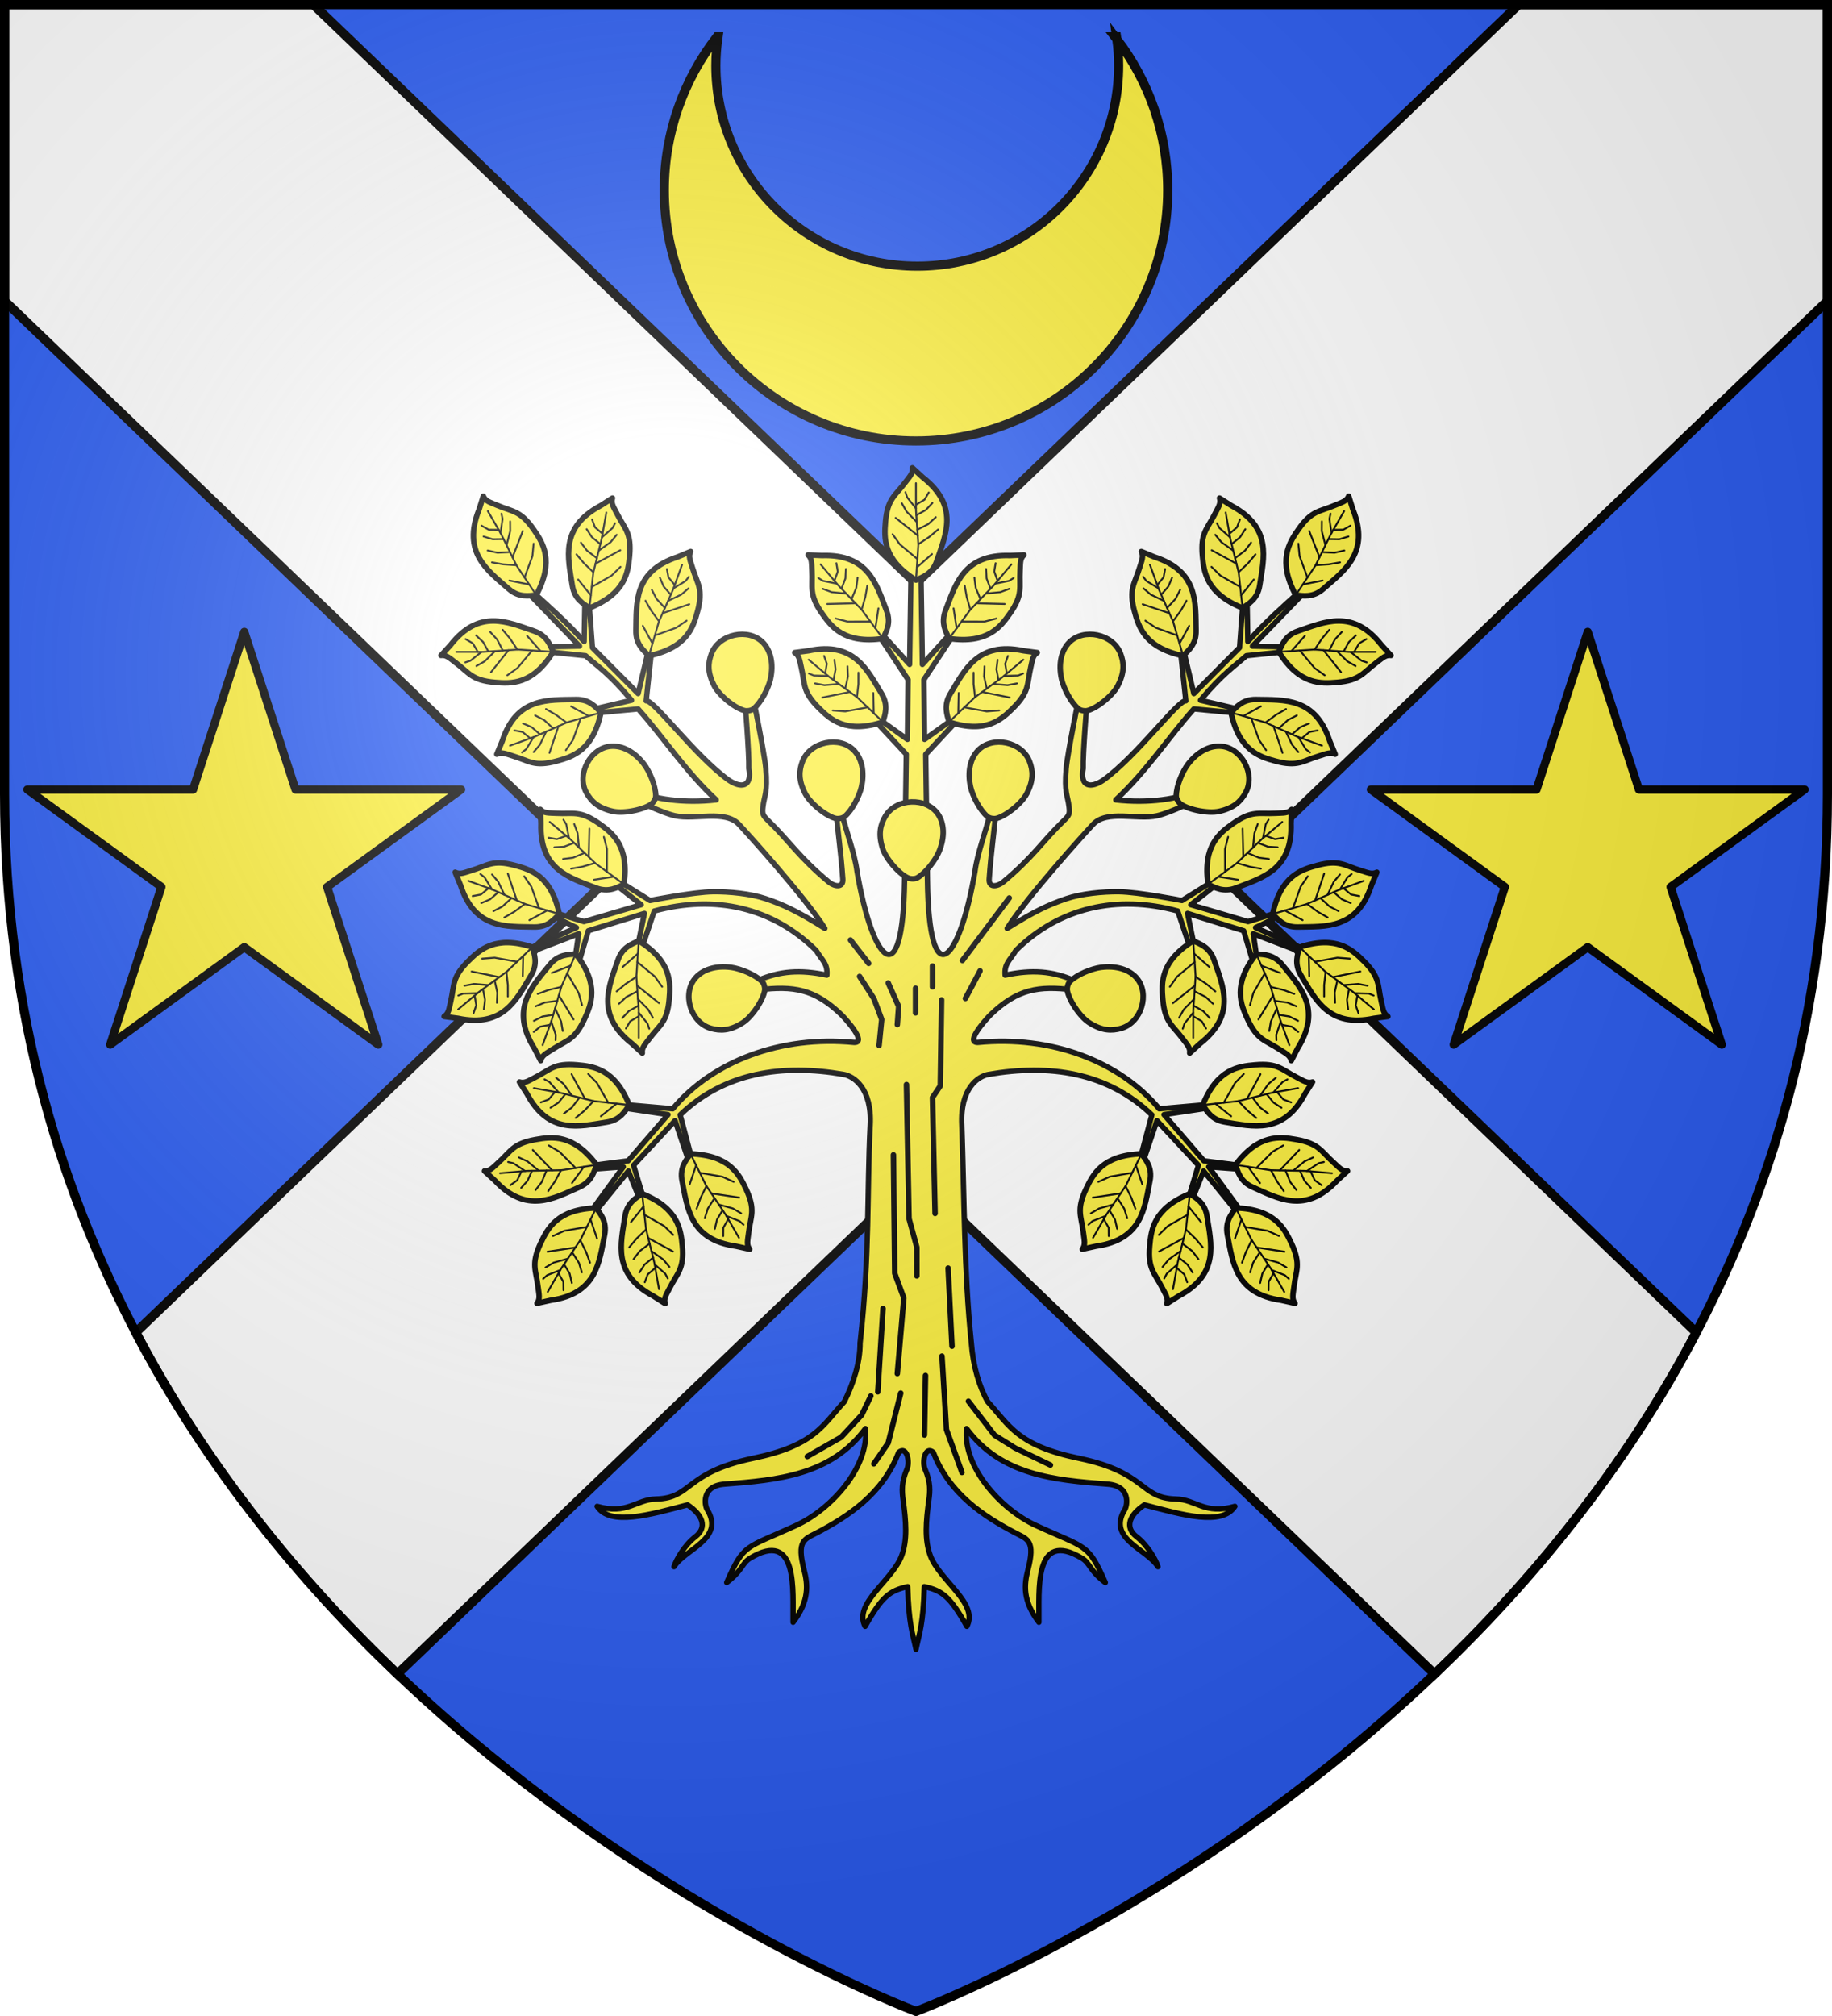
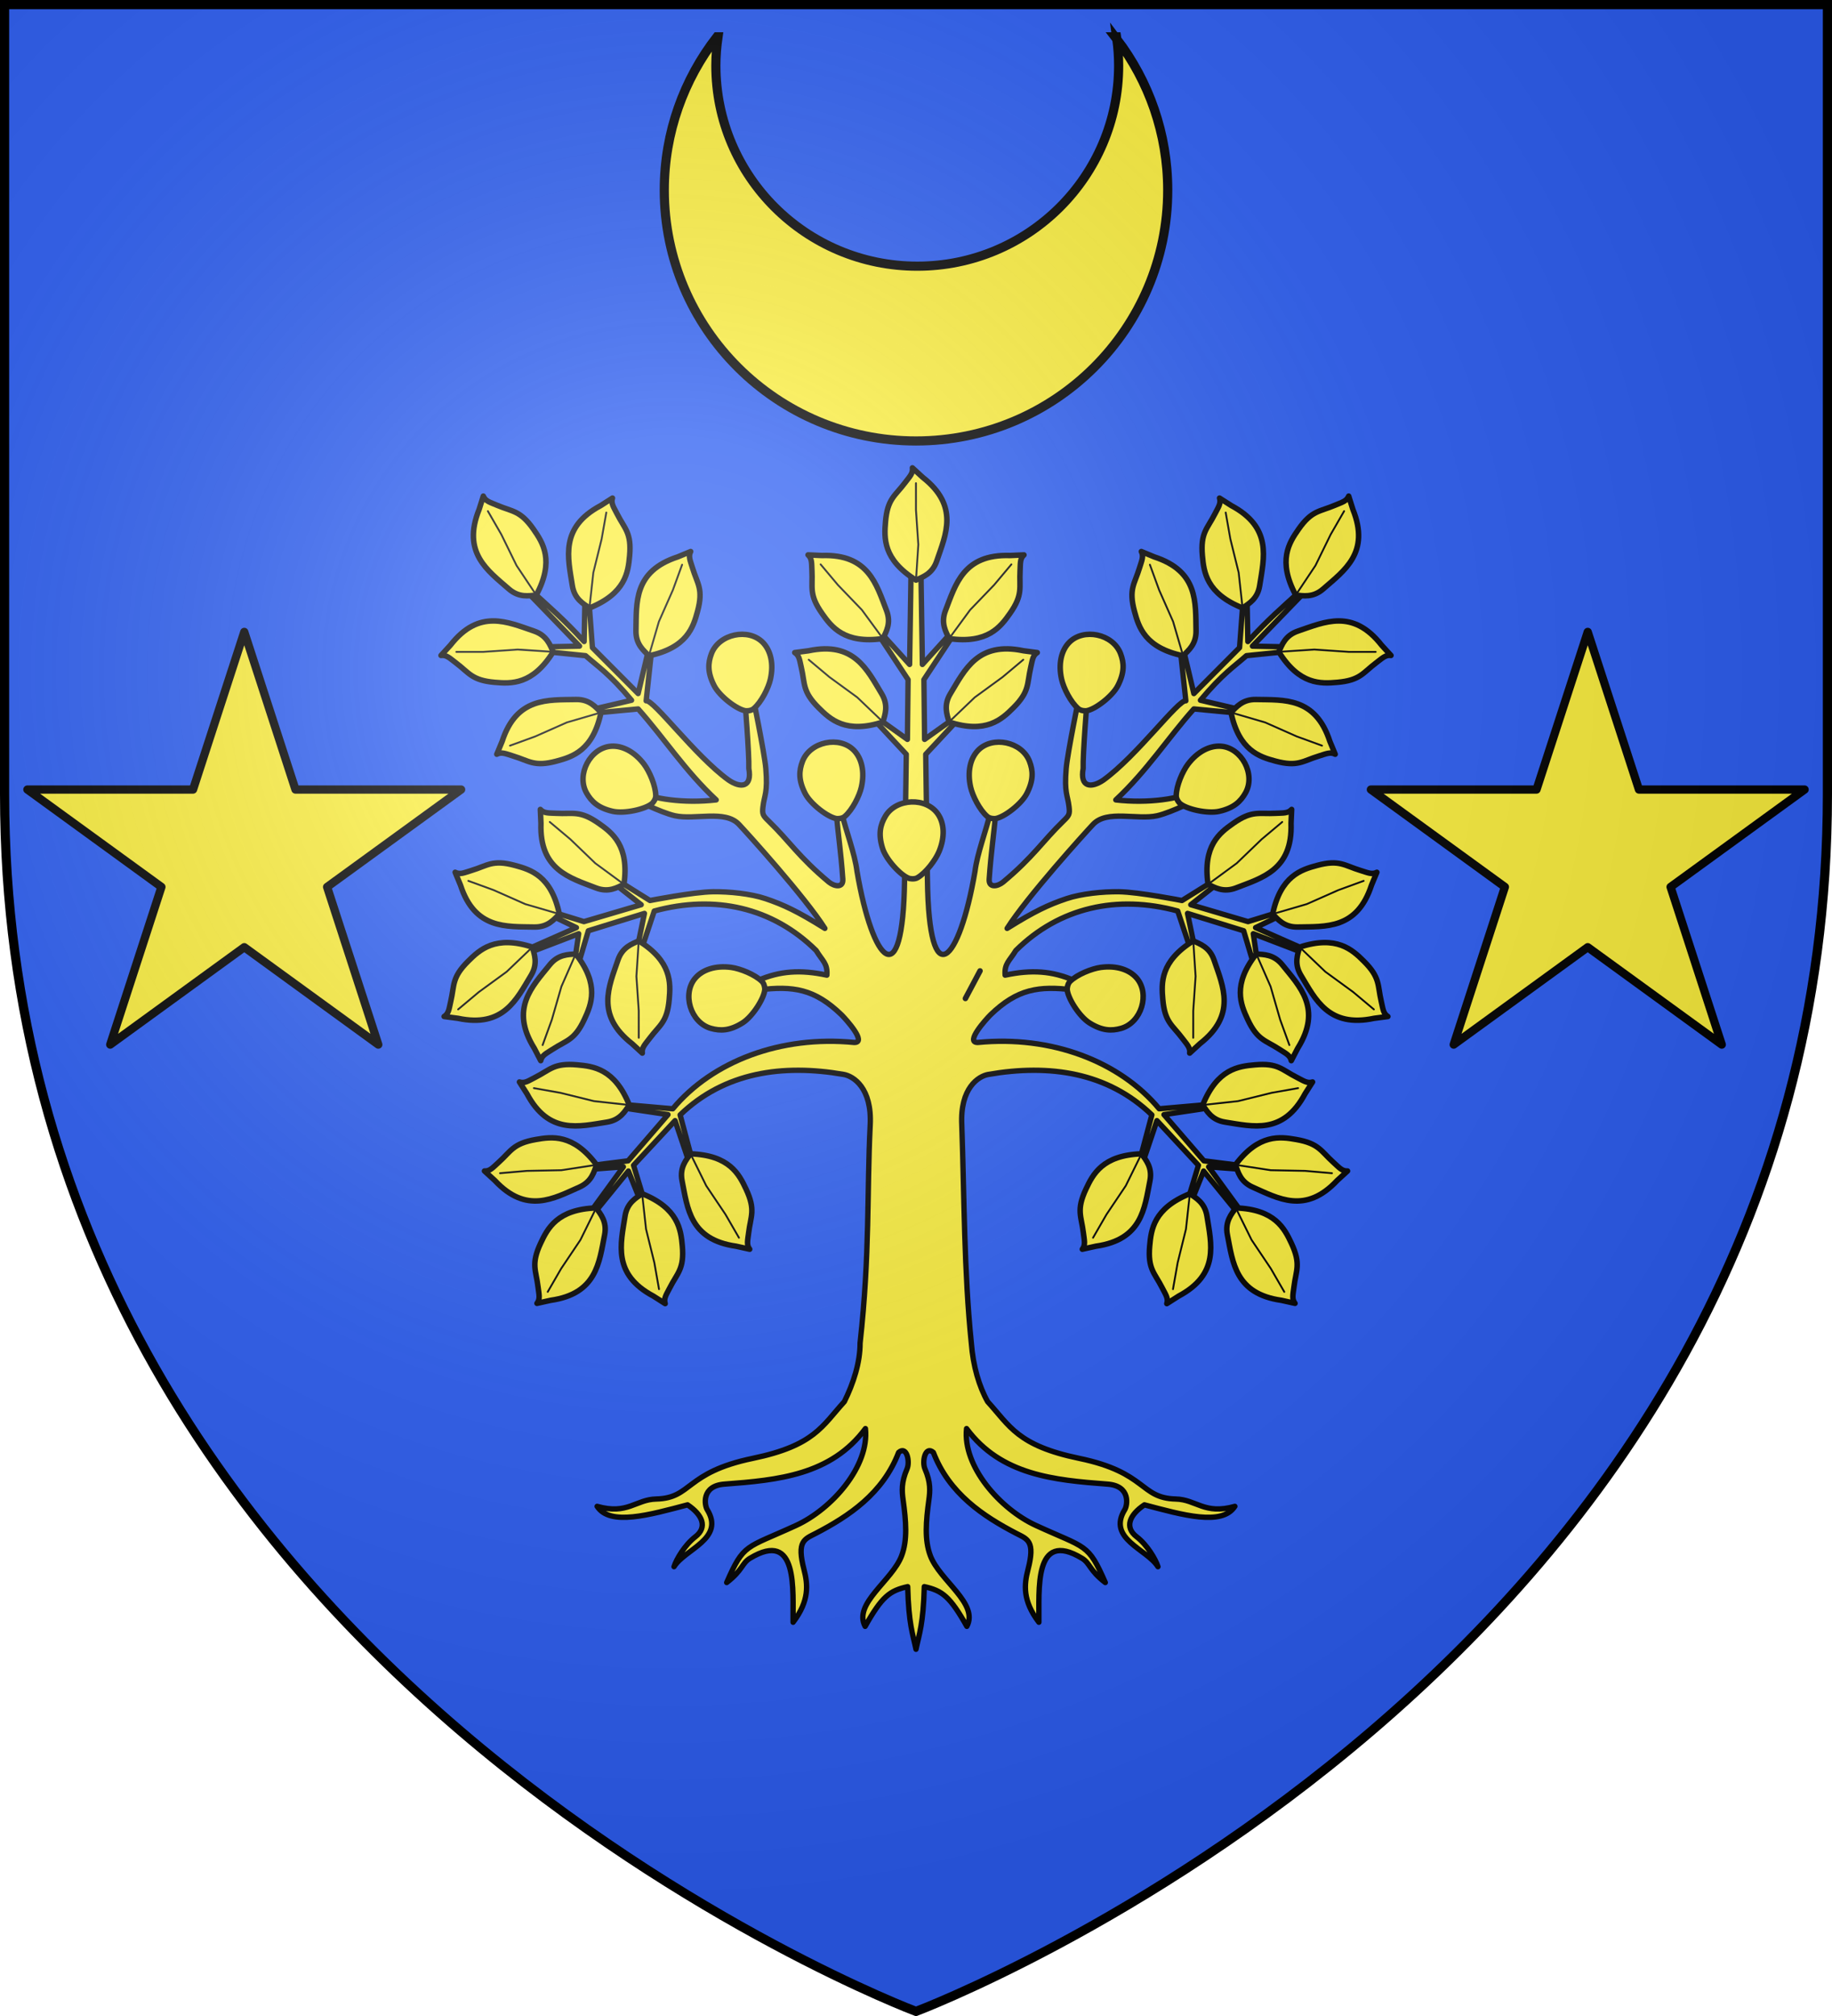
<svg xmlns="http://www.w3.org/2000/svg" xmlns:xlink="http://www.w3.org/1999/xlink" width="600" height="660" version="1.0">
  <defs>
    <radialGradient id="k" cx="-80" cy="-80" r="405" gradientUnits="userSpaceOnUse">
      <stop offset="0" style="stop-color:#fff;stop-opacity:.31" />
      <stop offset=".19" style="stop-color:#fff;stop-opacity:.25" />
      <stop offset=".6" style="stop-color:#6b6b6b;stop-opacity:.125" />
      <stop offset="1" style="stop-color:#000;stop-opacity:.125" />
    </radialGradient>
    <path id="a" d="M-298.5-298.5h597V-40C298.5 246.31 0 358.5 0 358.5S-298.5 246.31-298.5-40z" />
  </defs>
  <g transform="translate(300 300)">
    <use xlink:href="#a" width="600" height="660" style="fill:#2b5df2" />
-     <path d="M-298.5-298.5v97.031L-101.094-12-255.53 136.219c23.336 44.424 53.875 81.5 85.687 111.812L0 85.031l169.844 163c31.812-30.313 62.35-67.388 85.687-111.812L101.094-12 298.5-201.469V-298.5H197.406L0-109.031-197.406-298.5z" style="fill:#fff;stroke:#000;stroke-width:3;stroke-opacity:1" />
    <use xlink:href="#b" width="600" height="660" transform="translate(220)" />
    <use xlink:href="#c" width="600" height="660" transform="translate(220)" />
    <use xlink:href="#d" width="600" height="660" transform="translate(220)" />
    <use xlink:href="#e" width="600" height="660" transform="translate(220)" />
    <use xlink:href="#f" width="600" height="660" transform="translate(220)" />
  </g>
  <g transform="translate(300 300)">
    <path id="g" d="m-220-93.126-16.769 51.609h-54.26l43.899 31.889-16.768 51.609 43.897-31.89 43.898 31.89-16.768-51.609 43.898-31.889h-54.26z" style="fill:#fcef3c;fill-opacity:1;stroke:#000;stroke-width:2.7;stroke-linecap:butt;stroke-linejoin:round;stroke-miterlimit:4;stroke-dasharray:none;stroke-opacity:1" />
    <use xlink:href="#g" width="600" height="660" transform="translate(440)" />
    <path d="m298.344 189.125-.438 28.406-8.187-9.031-.938.938 8.625 13.062-.219 19.563-9.375-6.688-.937.906 9.938 10.656-.563 41.25c-.518 37.939-10.45 27.077-15.562-2.875-.755-5.989-3.515-12.932-5.125-19.562l-1.594 1.031c.494 6.245 1.446 12.106 2.062 21.031.207 2.996-2.78 2.423-4.562.97-9.903-8.25-12.875-13.34-19.688-19.938-1.921-1.861-2.19-2.253-1.906-4.688.461-3.945 1.605-4.504.938-12.562-.408-4.923-4.375-24.281-4.375-24.281l-2.532 1.187s1.512 18.544 1.344 23.094c1.126 6.21-2.667 6.519-6.687 3.75-10.938-7.914-24.522-26.39-26.938-25.906l1.594-14.75h-1.281L209 227.063l-14.969-15.032-1.125-15h-1.344l-.25 13c-6.471-7.082-11.598-11.497-16.968-16.375l-.938.906 16.406 16.97-13 .28v1.313l14.97 1.531c3.975 3.54 7.707 5.798 15.062 14.594l-12.406 2.906v1.313L209 232.094c8.6 9.64 15.241 20.14 25.563 29.781-10.539 1.196-20.955-.262-26.188-3.094L207 261.25s9.248 4.747 14.063 5.813c6.524 1.444 16.367-2.028 20.937 2.812 2.64 2.796 21.634 23.758 28.156 34.063-8.937-5.586-13.576-7.755-19.406-9.72-4.934-1.661-11.981-2.343-17.187-2.28-6.461.077-20.688 2.875-20.688 2.875l-12.312-7.688-.563 1.188 10 7.875-18.75 5.53-9.75-3-.594 1.157 7.875 3.813-14.719 6.5.438 1.25 15.031-5.75-1.469 10 1.188.562 3.438-11.531 18.375-5.688-2.594 12.531 1.187.5 4.625-13.812c19.796-5.407 38.753-1.203 53.031 12.938 2.092 3.456 3.78 4.233 3.5 8.062-8.745-1.87-15.461-1.351-22.562 1.719l.313 3.094c11.2-1.337 18.205-.38 27.093 8.218 1.36 1.382 8.428 9.11 4.094 9-24.007-2.354-46.412 6.128-59.406 21.719l-14.25-1.25.125 1.281 12.562 1.875-13.062 15.125-10.344 1.313.063 1.312 8.718-.656-9.469 13 1 .813 10.125-12.438 3.75 9.375 1.313-.125L207.5 381.5l13.594-14.625 4.062 12.063 1.281-.125L222.75 365c14.5-13.965 33.534-16.738 53.563-13.25 3.207.559 9.293 4.404 8.687 16.531-1.111 22.245-.048 41.902-3.312 71.407.021 6.405-2.201 13.22-5.157 19.187-7.238 7.935-9.798 14.385-29.969 18.563-22.328 4.624-19.805 13.024-31.656 13.312-6.734.163-9.365 5.23-19.344 2.406 4.226 6.516 17.108 2.804 29.625-.5 4.844 3.235 6.644 7.311 2.532 10.469-3.406 2.616-6.19 7.294-6.969 9.781 3.63-5.812 16.782-9.121 10.844-18.718-.815-1.317-2.007-7.738 5.656-8.313 17.54-1.316 34.915-2.941 46.188-18.187 1.322 12.376-10.977 26.329-22.72 31.718-16.552 7.598-17.057 5.754-22.718 18.688 5.309-4.068 4.91-6.295 7.625-7.938 16-9.677 13.95 10.824 14.125 20.938 5.396-7.078 4.835-12.364 3.563-17.282-2.419-9.345.137-9.888 3.843-11.812 10.858-5.637 21.992-13.05 27.156-26.5 2.66-2.337 3.79 3.006 2.75 5.406-1.917 4.427-1.673 7.289-1.28 10.156.963 7.048 1.462 13.04-.47 18.22-3.05 8.18-15.952 15.696-11.968 23.156 5.561-9.865 8.072-11.687 13.937-13 .33 12.31 1.636 15.313 2.719 20.5 1.083-5.187 2.388-8.19 2.719-20.5 5.865 1.313 8.376 3.135 13.937 13 3.984-7.46-8.919-14.975-11.969-23.157-1.93-5.18-1.432-11.171-.468-18.219.392-2.867.636-5.729-1.281-10.156-1.04-2.4.09-7.743 2.75-5.406 5.164 13.45 16.298 20.863 27.156 26.5 3.706 1.924 6.262 2.467 3.844 11.813-1.273 4.917-1.834 10.203 3.562 17.28.176-10.113-1.875-30.614 14.125-20.937 2.716 1.643 2.316 3.87 7.625 7.938-5.661-12.934-6.166-11.09-22.719-18.688-11.742-5.39-24.041-19.342-22.719-31.719 11.273 15.247 28.648 16.872 46.188 18.188 7.663.575 6.47 6.996 5.656 8.313-5.938 9.597 7.214 12.906 10.844 18.718-.78-2.487-3.563-7.165-6.969-9.781-4.112-3.158-2.312-7.234 2.531-10.469 12.518 3.304 25.4 7.016 29.625.5-9.978 2.823-12.609-2.243-19.343-2.406-11.851-.288-9.328-8.688-31.656-13.312-20.17-4.178-22.731-10.628-29.97-18.563-2.788-4.95-4.77-11.645-5.343-19.187-2.408-23.376-2.296-47.627-3.125-71.407-.606-12.127 5.48-15.972 8.688-16.531 20.028-3.488 39.062-.715 53.562 13.25l-3.687 13.813 1.28.125 4.063-12.063L392.5 381.5l-3.375 11.125 1.313.125 3.75-9.375 10.125 12.438 1-.813-9.47-13 8.72.656.062-1.312-10.344-1.313-13.062-15.125 12.562-1.875.125-1.281-14.25 1.25c-12.994-15.591-35.4-24.073-59.406-21.719-4.334.11 2.733-7.617 4.094-9 8.888-8.599 15.893-9.555 27.094-8.219l.312-3.093c-7.1-3.07-13.817-3.59-22.562-1.719-.28-3.829 1.408-4.606 3.5-8.062 14.278-14.141 33.235-18.345 53.03-12.938l4.626 13.813 1.187-.5-2.594-12.532 18.375 5.688 3.438 11.531 1.188-.562-1.47-10 15.032 5.75.438-1.25-14.72-6.5 7.876-3.813-.594-1.156-9.75 3-18.75-5.531 10-7.875-.562-1.188-12.313 7.688s-14.227-2.798-20.687-2.875c-5.207-.063-12.254.619-17.188 2.28-5.83 1.965-10.47 4.134-19.406 9.72 6.522-10.305 25.516-31.267 28.156-34.063 4.57-4.84 14.413-1.368 20.938-2.812 4.814-1.066 14.062-5.813 14.062-5.813l-1.375-2.469c-5.233 2.832-15.65 4.29-26.187 3.094 10.32-9.64 16.962-20.14 25.562-29.781l14.563 1.375v-1.313l-12.407-2.906c7.355-8.796 11.087-11.054 15.063-14.594l14.969-1.531v-1.312l-13-.282 16.406-16.969-.938-.906c-5.37 4.878-10.497 9.293-16.969 16.375l-.25-13h-1.343l-1.125 15L391 227.062l-2.937-12.375h-1.282l1.594 14.75c-2.416-.483-16 17.993-26.937 25.907-4.021 2.769-7.814 2.46-6.688-3.75-.168-4.55 1.344-23.094 1.344-23.094l-2.531-1.187s-3.968 19.358-4.375 24.28c-.667 8.059.476 8.618.937 12.563.285 2.435.015 2.827-1.906 4.688-6.813 6.597-9.785 11.687-19.688 19.937-1.782 1.454-4.77 2.027-4.562-.969.616-8.925 1.568-14.786 2.062-21.03l-1.594-1.032c-1.61 6.63-4.37 13.573-5.125 19.563-5.112 29.951-15.044 40.813-15.562 2.875l-.562-41.25 9.937-10.657-.937-.906-9.375 6.688-.22-19.563 8.626-13.062-.938-.938-8.187 9.031-.438-28.406h-3.312" style="fill:#fcef3c;fill-opacity:1;fill-rule:nonzero;stroke:#000;stroke-width:1.754;stroke-linecap:round;stroke-linejoin:round;stroke-miterlimit:4;stroke-dasharray:none;stroke-dashoffset:0;stroke-opacity:1" transform="translate(-300 -300)" />
    <g transform="matrix(1.2 0 0 1.2 108.98 -579.41)">
      <g id="h">
        <path d="M136.846 61.47c-.765-10.622 4.17-13.787 7.992-16.093 5.435-3.279 7.197-2.01 11.773-1.944 2.004.029 3.355.302 4.428-.756l-.432 3.78c-.454 12.722-8.914 14.27-16.2 16.525-3.589 1.11-5.821-.553-7.561-1.512" style="opacity:1;fill:#fcef3c;fill-opacity:1;fill-rule:nonzero;stroke:#000;stroke-width:1.5;stroke-linecap:round;stroke-linejoin:round;stroke-miterlimit:4;stroke-dasharray:none;stroke-dashoffset:0;stroke-opacity:1" transform="rotate(-54 346.487 449.693)" />
        <path d="m136.846 61.47 8.208-5.184 7.237-6.049 5.94-4.32" style="opacity:1;fill:none;fill-opacity:1;fill-rule:nonzero;stroke:#000;stroke-width:.5;stroke-linecap:round;stroke-linejoin:round;stroke-miterlimit:4;stroke-dasharray:none;stroke-dashoffset:0;stroke-opacity:1" transform="rotate(-54 346.487 449.693)" />
-         <path d="m141.726 58.388.412-6.207 1.08-3.24M146.975 54.68l.347-7.683M152.67 49.962l1.025-3.721.864-1.188M149.798 52.321l.657-3.92 1.08-2.376M145.128 56.224l3.382 1.25 3.025.756M148.174 53.678l3.037 1.528 2.7.54M139.788 59.612l5.374 1.21M153.479 49.373l2.484 1.08 2.268-.216M151.208 51.142l2.703 1.255 2.592.324" style="opacity:1;fill:none;fill-opacity:1;fill-rule:nonzero;stroke:#000;stroke-width:.5;stroke-linecap:round;stroke-linejoin:round;stroke-miterlimit:4;stroke-dasharray:none;stroke-dashoffset:0;stroke-opacity:1" transform="rotate(-54 346.487 449.693)" />
      </g>
      <path id="i" d="M-92.666 472.494c-2.286-.738-6.32-5.129-7.286-8.238-1.22-3.928-.588-6.439.784-8.744 2.962-4.978 11.212-5.223 14.376-.527 1.677 2.489 1.926 6.189.26 10.186-.94 2.258-3.502 5.732-5.893 7.135-.903.531-2.24.188-2.24.188" style="opacity:1;fill:#fcef3c;fill-opacity:1;fill-rule:nonzero;stroke:#000;stroke-width:1.5;stroke-linecap:round;stroke-linejoin:round;stroke-miterlimit:4;stroke-dasharray:none;stroke-dashoffset:0;stroke-opacity:1" />
      <g id="j">
        <use xlink:href="#h" width="323.879" height="553.661" transform="rotate(-40 -73.418 411.485)" />
        <use xlink:href="#h" width="323.879" height="553.661" transform="rotate(-50 -53.822 420.123)" />
        <use xlink:href="#h" width="323.879" height="553.661" transform="scale(-1 1)rotate(30 44.18 925.465)" />
        <use xlink:href="#h" width="323.879" height="553.661" transform="scale(-1 1)rotate(-10 88.04 -1152.481)" />
        <use xlink:href="#h" width="323.879" height="553.661" transform="scale(-1 1)rotate(-20 94.976 -320.317)" />
        <use xlink:href="#h" width="323.879" height="553.661" transform="rotate(-90 -130.54 450.4)" />
        <use xlink:href="#h" width="323.879" height="553.661" transform="rotate(-110 -121.16 439.258)" />
        <use xlink:href="#h" width="323.879" height="553.661" transform="scale(1 -1)rotate(-50 -1089.256 62.2)" />
        <use xlink:href="#h" width="323.879" height="553.661" transform="scale(-1 1)rotate(70 -16.387 635.865)" />
        <use xlink:href="#h" width="323.879" height="553.661" transform="scale(-1 1)rotate(50 -49.138 712.82)" />
        <use xlink:href="#h" width="323.879" height="553.661" transform="rotate(-160 -128.26 450.29)" />
        <use xlink:href="#h" width="323.879" height="553.661" transform="rotate(180 -128.654 440.316)" />
        <use xlink:href="#h" width="323.879" height="553.661" transform="scale(1 -1)rotate(-30 -1913.706 77.227)" />
        <use xlink:href="#h" width="323.879" height="553.661" transform="scale(1 -1)rotate(-85 -648.267 -32.184)" />
        <use xlink:href="#h" width="323.879" height="553.661" transform="scale(-1 1)rotate(80 -46.207 617.565)" />
        <use xlink:href="#h" width="323.879" height="553.661" transform="rotate(170 -135.51 471.538)" />
        <use xlink:href="#h" width="323.879" height="553.661" transform="rotate(150 -142.562 461.12)" />
        <use xlink:href="#i" width="323.879" height="553.661" transform="rotate(-60 -145.48 522.98)" />
        <use xlink:href="#i" width="323.879" height="553.661" transform="rotate(-10 -195.792 577.424)" />
        <use xlink:href="#i" width="323.879" height="553.661" transform="rotate(-10 -376.317 704.665)" />
        <use xlink:href="#i" width="323.879" height="553.661" transform="rotate(-105 -100.771 502.73)" />
      </g>
      <use xlink:href="#j" width="323.879" height="553.661" transform="matrix(-1 0 0 1 -181.633 0)" />
-       <path d="m-120.496 630.212 9.246-5.276 5.628-6.091 2.488-5.16M-76.51 615.13l7.106 9.237 5.684 3.553 9.592 4.618M-102.32 632.203l3.907-5.684 3.431-13.603M-101.24 612.561l1.42-22.736M-96.977 547.906l.355 32.327 2.487 6.75-1.777 20.605M-88.506 624.347l.284-16.246M-80.991 600.127l-1.066-21.315M-90.583 580.944v-7.816l-2.131-7.815-.71-36.59M-85.61 563.892l-.71-31.617 2.132-3.197.355-23.447M-86.32 502.079v-5.684M-90.938 509.184v-6.75M-95.912 512.38l.356-4.973-2.842-6.394M-106.214 499.237l3.908 6.039 2.131 5.684-.71 7.105M-83.73 602.82l1.215 20.011 4.24 11.73M-108.7 489.29l4.973 6.394M-78.15 494.881l12.79-17.052" style="fill:none;fill-opacity:1;fill-rule:nonzero;stroke:#000;stroke-width:1.5;stroke-linecap:round;stroke-linejoin:round;stroke-miterlimit:4;stroke-dasharray:none;stroke-dashoffset:0;stroke-opacity:1" />
      <path d="m240.056 251.841 3.997-7.524" style="opacity:1;fill:none;fill-opacity:1;fill-rule:nonzero;stroke:#000;stroke-width:1.5;stroke-linecap:round;stroke-linejoin:round;stroke-miterlimit:4;stroke-dasharray:none;stroke-dashoffset:0;stroke-opacity:1" transform="translate(-317.391 253.404)" />
    </g>
    <path d="M82.44-237.74c0-18.57-6.205-35.69-16.655-49.45.375 2.833.584 5.729.584 8.663 0 36.255-29.543 65.674-65.948 65.674s-65.966-29.419-65.966-65.674c0-3.198.259-6.342.705-9.419h-.36C-76-274.06-82.44-256.65-82.44-237.74c0 45.319 36.942 82.105 82.448 82.105s82.432-36.786 82.432-82.105zm-16.655-49.45c-.034-.254-.084-.502-.12-.756h-.482c.198.254.408.5.602.757z" style="fill:#fcef3c;fill-opacity:1;fill-rule:nonzero;stroke:#000;stroke-width:3;stroke-linecap:butt;stroke-linejoin:miter;marker:none;marker-start:none;marker-mid:none;marker-end:none;stroke-miterlimit:4;stroke-dasharray:none;stroke-dashoffset:0;stroke-opacity:1;visibility:visible;display:inline;overflow:visible" />
  </g>
  <use xlink:href="#a" width="600" height="660" style="fill:url(#k)" transform="translate(300 300)" />
  <use xlink:href="#a" width="600" height="660" style="fill:none;stroke:#000;stroke-width:3" transform="translate(300 300)" />
</svg>